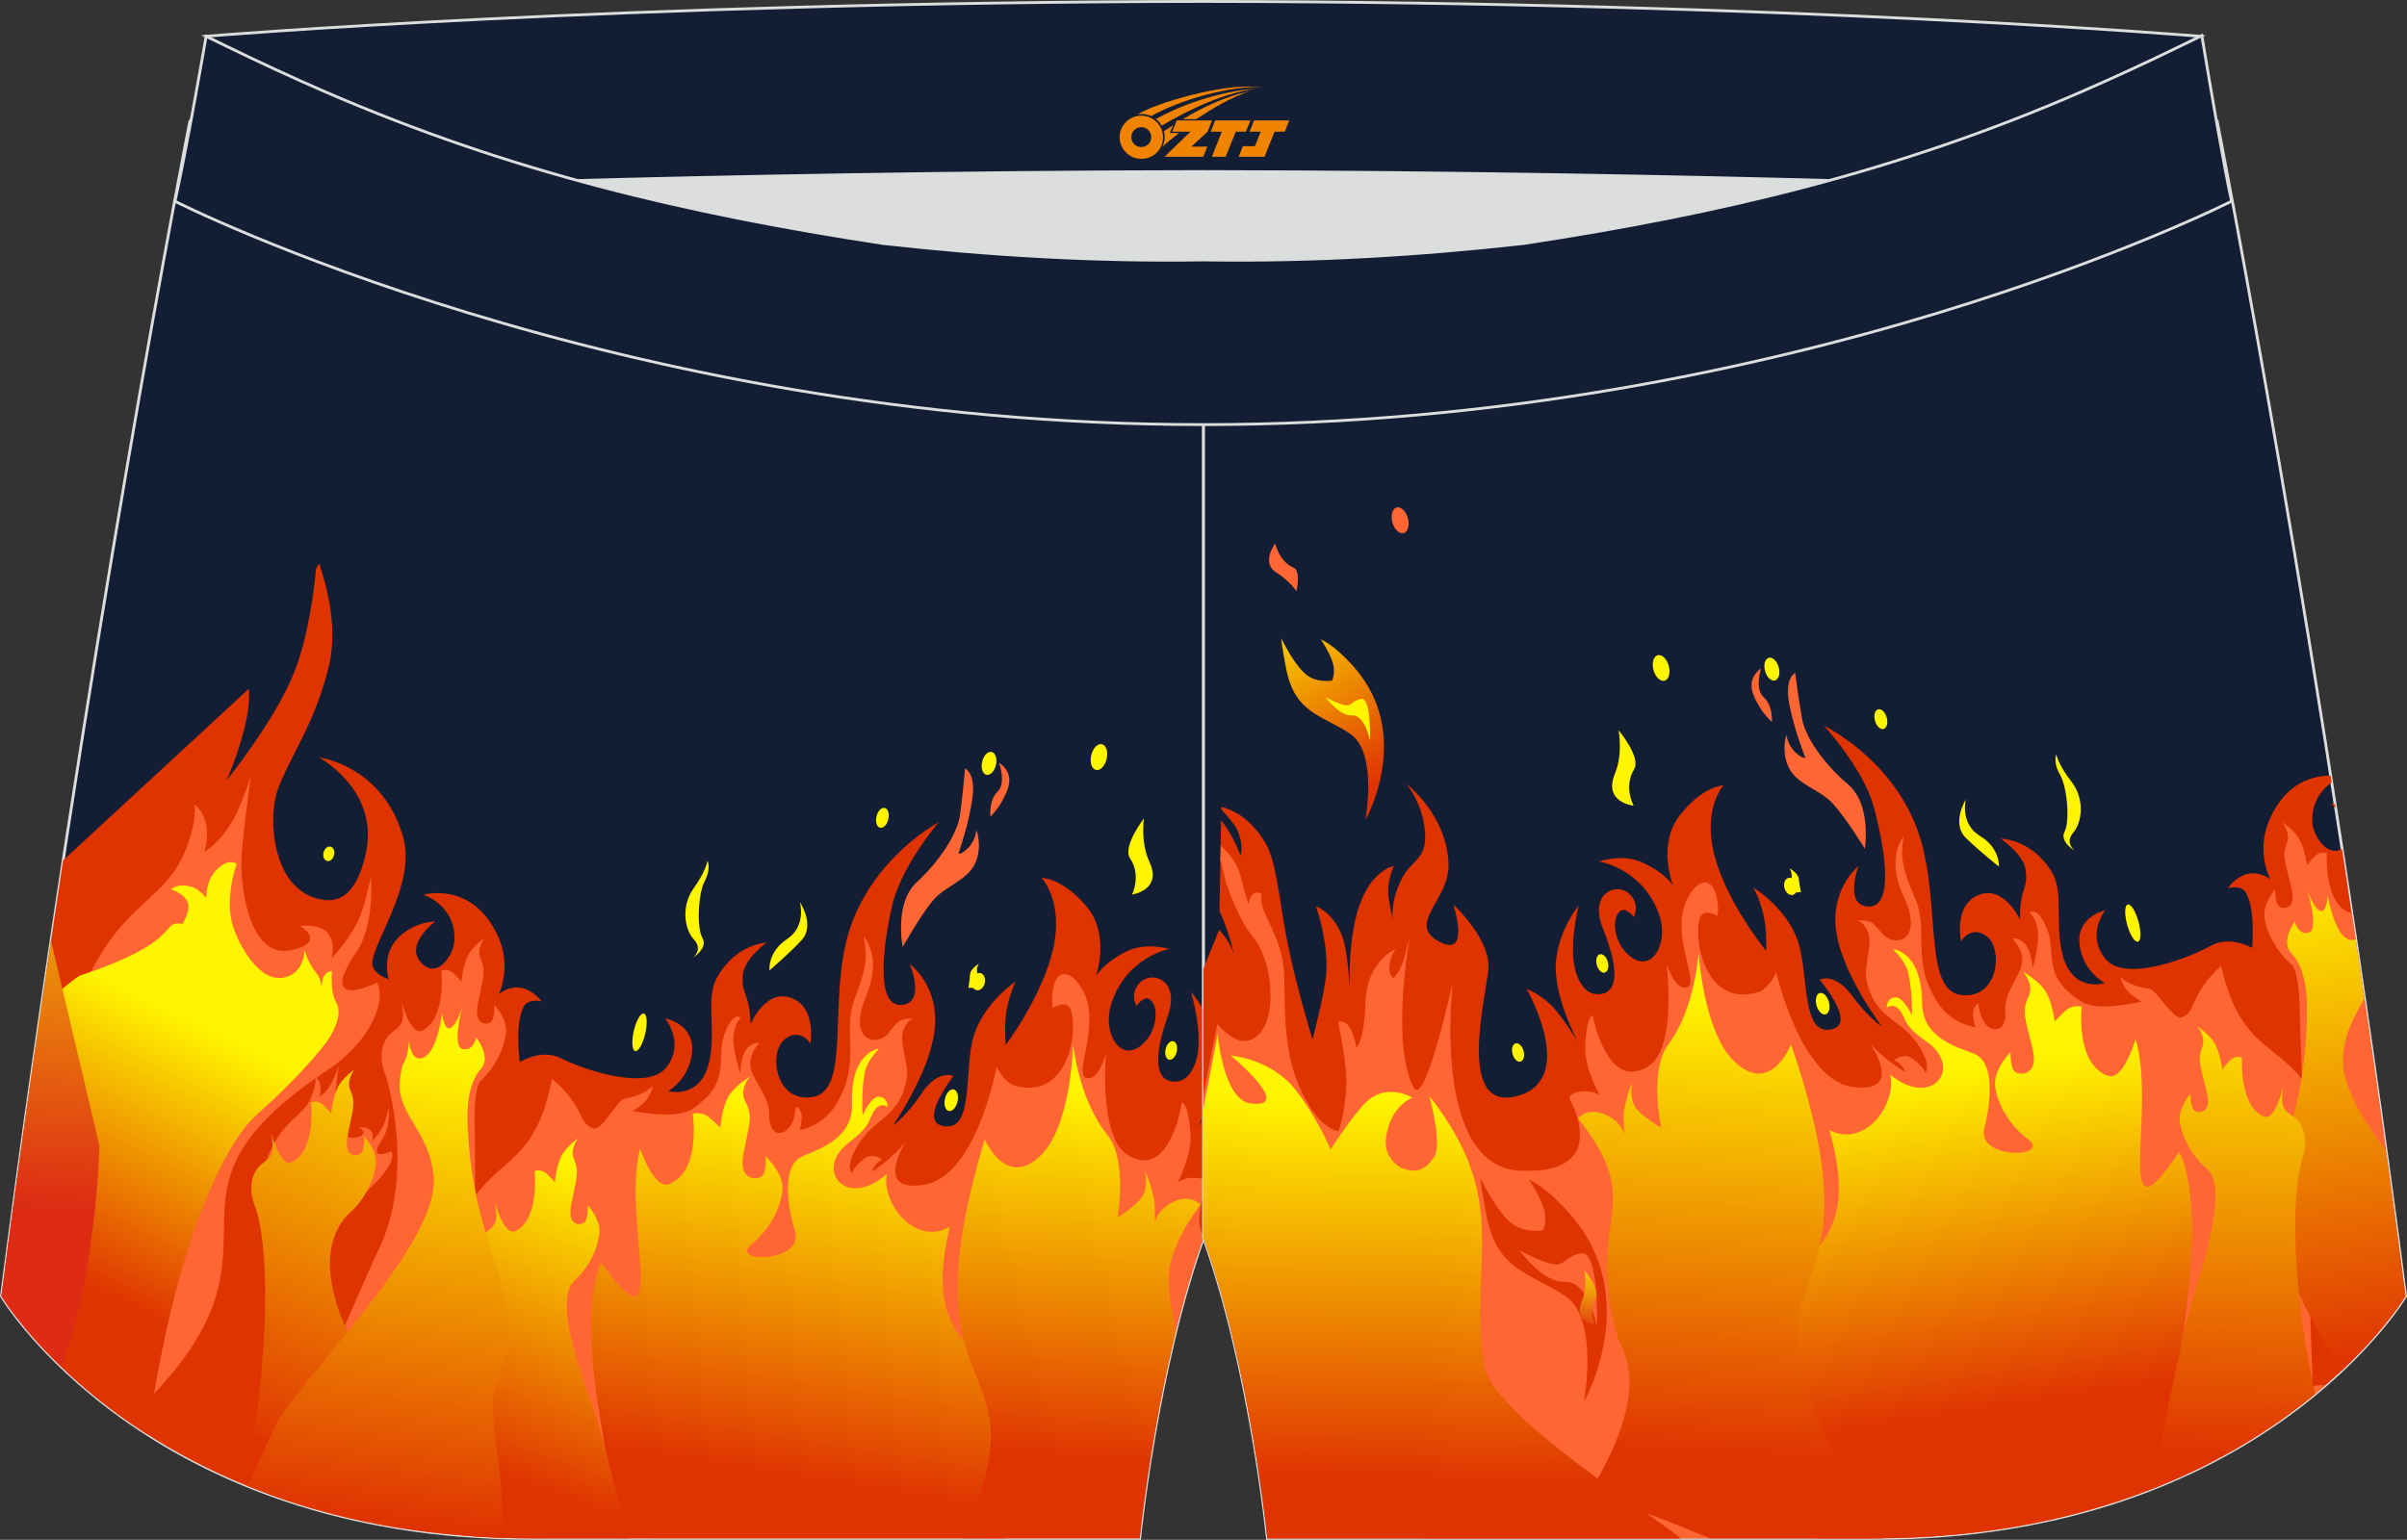
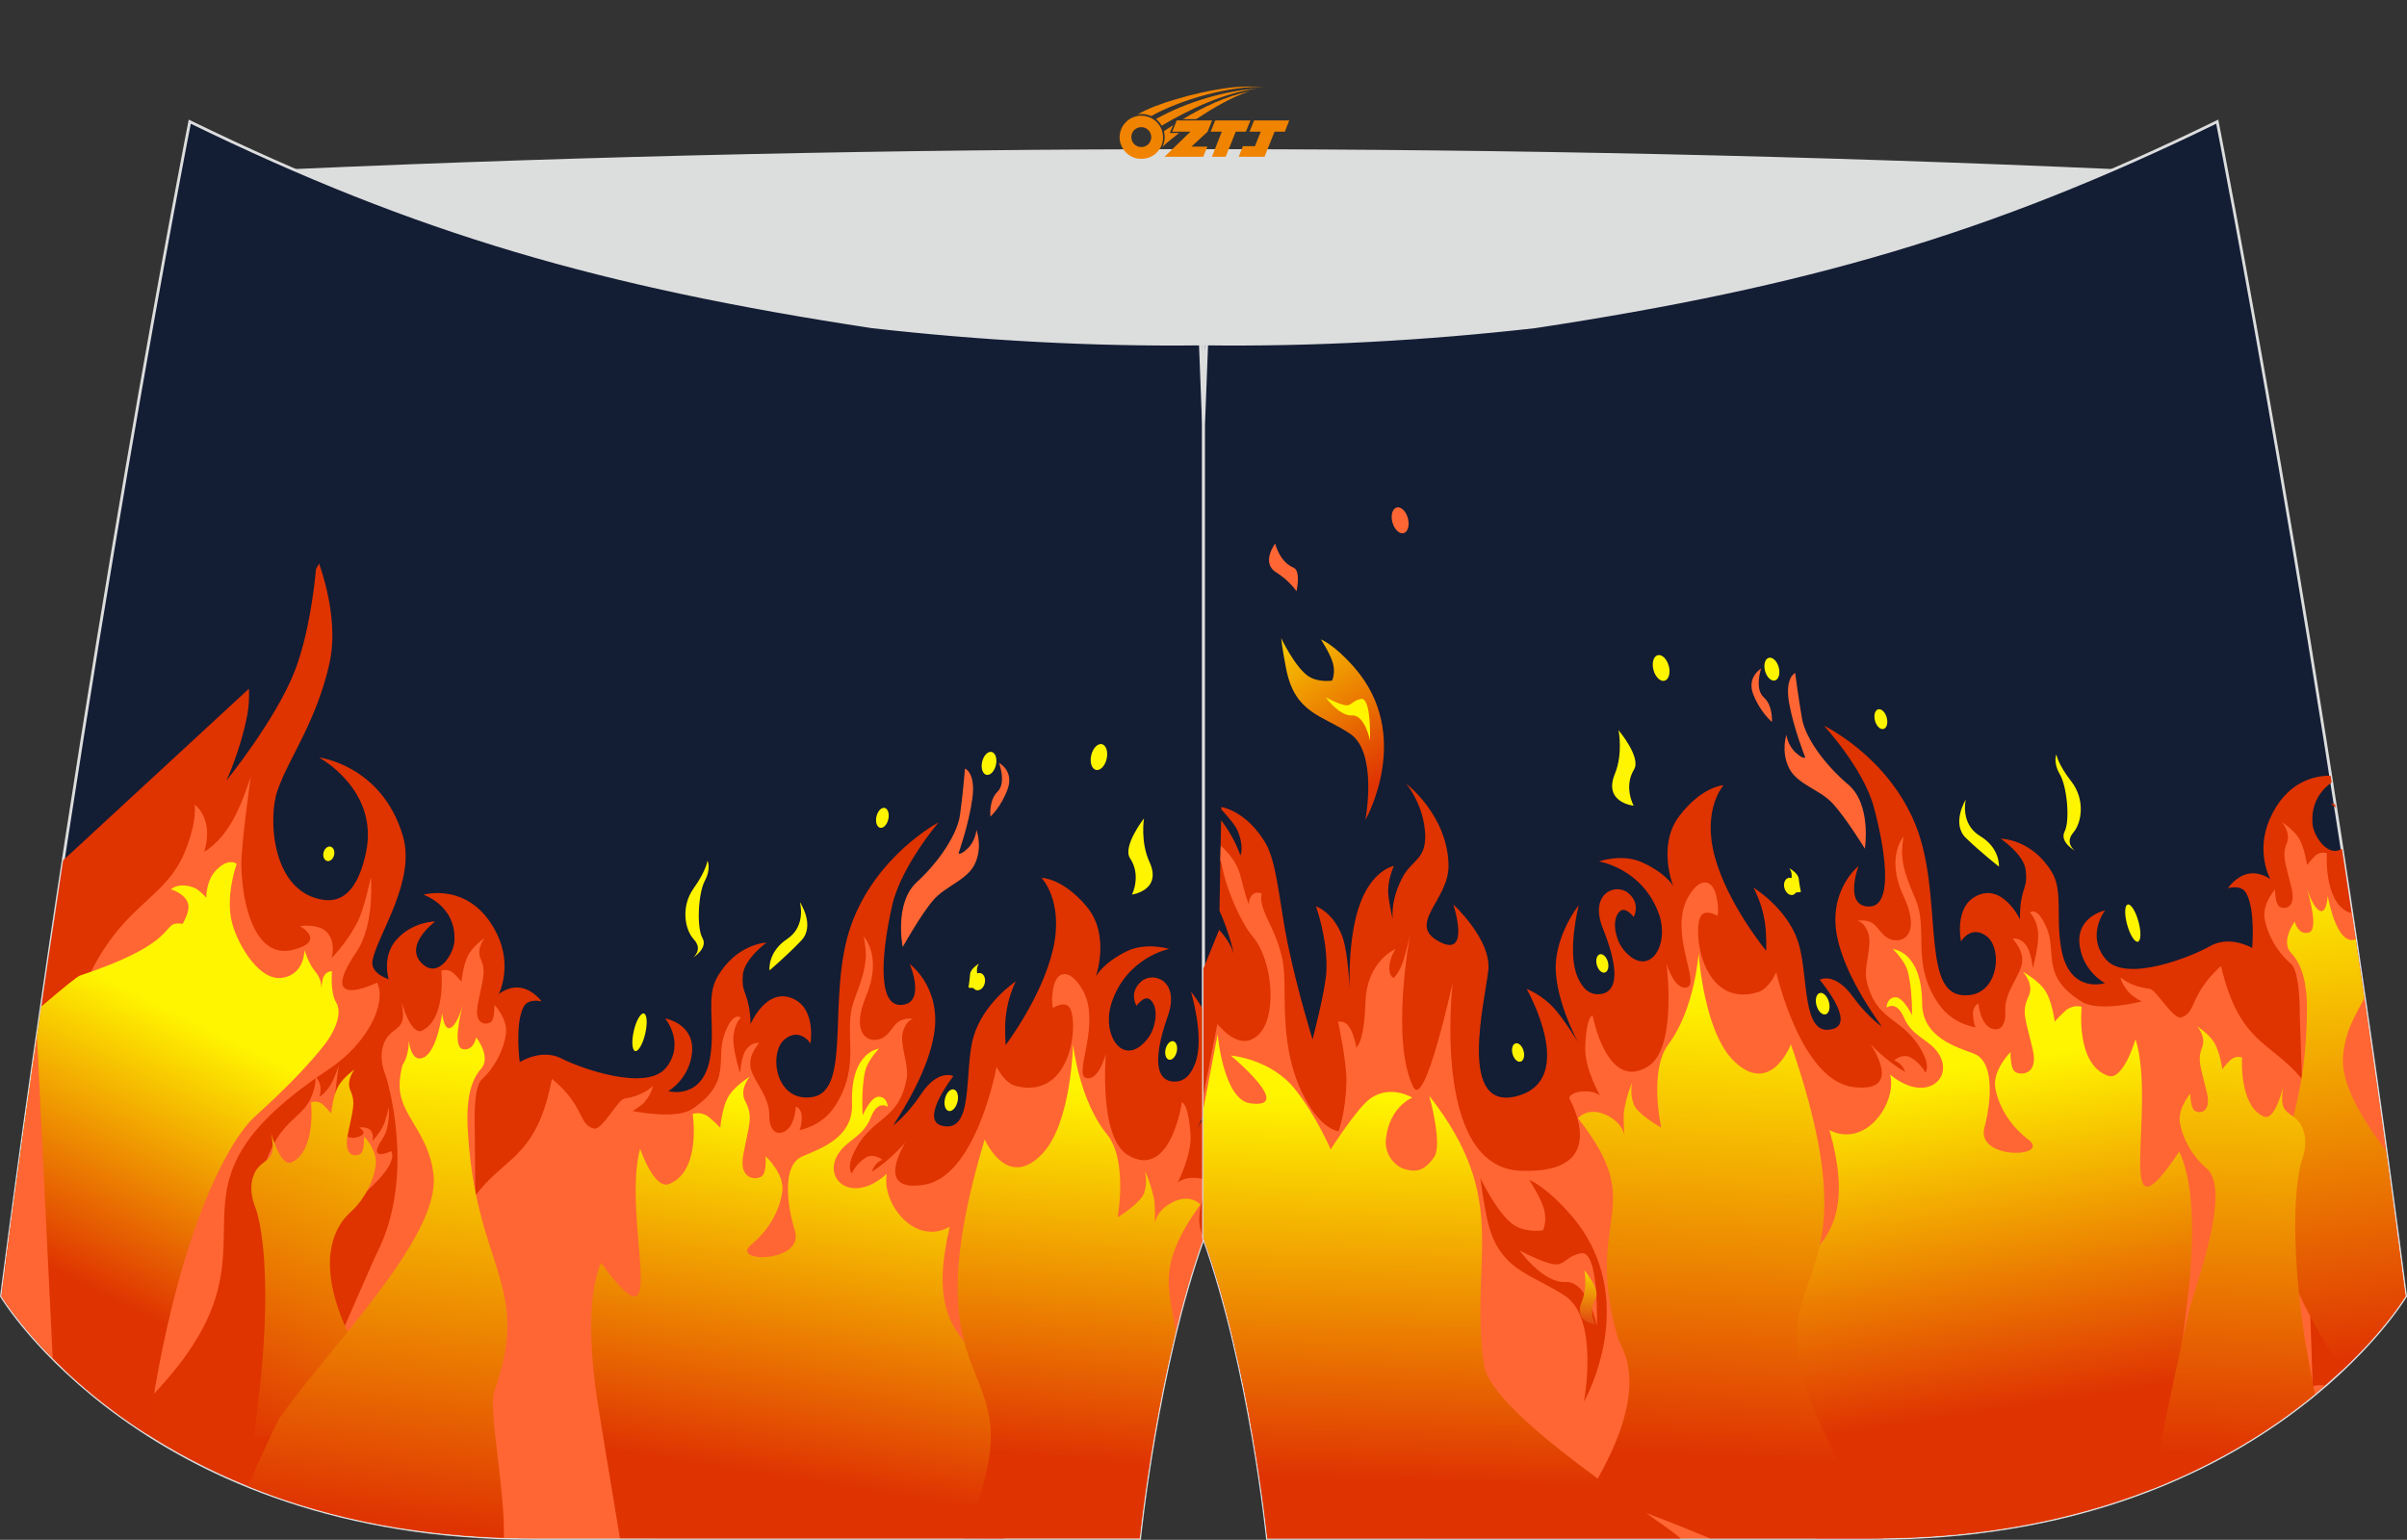
<svg xmlns="http://www.w3.org/2000/svg" version="1.1" id="图层_1" x="0px" y="0px" width="340.58px" height="217.94px" viewBox="0 0 340.58 217.94" enable-background="new 0 0 340.58 217.94" xml:space="preserve">
  <rect x="0" y="0" width="340.58" height="217.94" fill="#333333" stroke="none" />
  <g>
    <path fill="#131D34" stroke="#DCDDDD" stroke-width="0.4" stroke-miterlimit="22.926" d="M123.39,46.25   C85.2,40.44,59.14,32.98,26.85,17.22c0,0-14.83,75.21-26.64,166.24c0,0,20.45,34.28,75.19,34.28s85.85,0,85.85,0   s2.44-24.27,9.04-42.56V60.11l-0.44-11.42l0.44,11.42V48.68C154.54,48.88,138.91,48,123.39,46.25z" />
    <path fill="#DF3300" d="M8.87,193.65c-3.02-4.63-5.75-9.32-8.19-13.88c2.68-20.4,5.49-39.96,8.25-58l26.29-24.29   c0.06,1.1,0.02,2.35-0.23,3.72c-0.9,4.83-2.94,9.27-2.94,9.27s7-8.66,9.64-15.46c1.96-5.07,2.75-11.51,3.02-14.47l0.44-0.78   c0.79,2.24,2.74,8.62,1.45,14.23c-1.93,8.4-5.75,13.27-7.37,17.99c-1.3,3.79-0.84,14.43,6.66,15.4c3.12,0.4,4.96-2.32,5.89-6.69   c1.9-8.91-6.65-13.48-6.65-13.48s8.88,1.05,11.87,11.09c1.9,6.4-3.58,13.99-4.28,17.6c-0.25,1.27,0.73,2.13,2.27,2.7   c-0.22-0.83-0.75-3.56,1.17-5.67c2.28-2.51,5.43-2.51,5.43-2.51s-4.78,3.54-1.67,6.14c2.22,1.85,4.29-1.63,4.38-3.37   c0.26-5.07-4.4-6.55-4.4-6.55s6.77-2,10.45,5.61c2.2,4.56,0.23,8.45,0.23,8.45s1.39-1.2,3.15-0.88c1.76,0.32,2.9,1.92,2.9,1.92   s-1.87-0.5-2.54,0.76c-1.28,2.44-0.55,7.83-0.55,7.83s3.07-1.97,5.89-0.52c2.82,1.45,12.16,4.75,14.86,1.26   c2.7-3.49-0.18-6.92-0.18-6.92s4.23,0.7,3.8,4.89c-0.39,3.7-3.34,5.4-3.34,5.4s5.08,1.42,5.97-5.15c0.61-4.51-0.63-8.14,0.89-10.88   c2.68-4.84,7.02-5,7.02-5s-3.16,2.35-3.34,4.55c-0.18,2.2,0.36,2.27,0.8,4.25c0.32,1.48,0.29,2.74,0.29,2.74s2.32-5.54,6.27-3.47   c2.99,1.56,2.21,6.22,2.21,6.22s-1.44-2.3-3.59-0.65c-2.43,1.87-1.4,9.1,3.89,8.22c5.66-0.95,1.92-14.39,5.44-24.3   c3.52-9.91,12.39-14.58,12.39-14.58s-5.29,6.2-6.56,11.72c-1.27,5.52-2.42,14.27,1.22,14.13c3.64-0.15,1.26-5.79,1.26-5.79   s4.5,3.27,3.44,9.9c-0.79,4.92-4.12,10.43-5.8,12.95c1.71-1.33,3.22-3.32,3.93-4.4c2.43-3.69,4.6-2.59,4.6-2.59   s-4.88,6.23-1.61,7.03c4.63,1.15,3.06-7.84,4.45-12.59c1.41-4.82,5.99-7.85,5.99-7.85s-1.12,2.16-1.42,4.97   c-0.2,1.92-0.01,4.04-0.01,4.04s5.21-6.89,6.72-13.66c1.51-6.77-1.66-10-1.66-10s2.99-0.02,6.42,4.09   c3.36,4.04,1.28,9.86,1.28,9.86s0.9-1.81,4.28-3.52c2.76-1.39,6.09-0.37,6.09-0.37s-6.01,1.16-8.15,7.64   c-1.52,4.63,1.77,9.4,5.15,5c1.12-1.46,1.61-4.42,0.29-5.48c-0.82-0.67-1.91,0.9-1.91,0.9s-1.15-1.84,0.65-3.44   c1.71-1.52,5.55-0.15,3.78,4.88c-2.27,6.44-1.48,9.05,0.64,9.26c1.81,0.19,2.69-1.17,3.21-2.51c1.43-3.6-0.58-10.19-0.58-10.19   s0.88,1,1.77,2.61v14.78c-0.47,1.19-0.85,1.95-0.85,1.95s0.34-0.62,0.85-1.47v16.92c-6.6,18.29-9.04,42.56-9.04,42.56   s-31.11,0-85.85,0C40.44,217.74,19.47,203.76,8.87,193.65z" />
    <path fill="#FF6633" d="M170.29,175.08c-1.03-1.82-0.54-4.21,0-5.79v-2.37c-0.36-0.15-0.9-0.24-1.71-0.21   c-1.29,0.05-1.95,0.69-1.95,0.69s2.05-3.91,1.82-6.93c-0.34-4.52-1.23-4.44-1.23-4.44s-1.56,11.03-7.6,7.48   c-4.2-2.47-3.14-14.39-3.14-14.39s-1.01,3.98-2.82,3.45c-1.81-0.53,2.32-7.9-0.59-12.66c-1.79-2.93-3.57-2.47-4.02-0.13   c-0.37,1.93-0.06,2.89-0.06,2.89s1.44-0.96,2.21-0.23c1.51,1.43,0.8,13.34-7.46,11.27c-1.66-0.42-2.73-2.73-2.73-2.73   s-2.8,15.42-10.17,16.69c-7.37,1.27-2.72-5.98-2.72-5.98s-2.11,2.5-4.77,4.16c0.5-1.41,1.51-1.69,1.51-1.69s-1.22-1.01-2.35-0.32   c-1.39,0.85-1.99,2.23-1.99,2.23s-0.9-0.79,0.62-3.57c2.48-4.52,6.15-3.95,7.17-9.97c0.31-1.82-1.07-4.76-0.54-6.51   c0.53-1.75,1.47-1.81,1.47-1.81s-1.46-0.26-2.37,0.62c-0.74,0.7-1.23,1.95-2.52,2.28c-1.9,0.49-3.86-1.21-1.8-6.12   c2.37-5.62-0.34-8.44-0.34-8.44s0.35,1.82,0.3,2.84c-0.09,1.79-0.61,3.41-1.64,6.15c-1.71,4.54,1.15,8.98-2.72,15.01   c-1.87,2.92-5.04,3.4-5.04,3.4s0.25-0.29,0.33-1.58c0.09-1.49-0.83-1.77-0.83-1.77s-0.11,3.06-1.83,3.65   c-1.53,0.54-1.94-1.27-1.92-2.23c0.06-2.74-1.9-4.54-2.56-6.53c-0.66-1.98,1.11-3.85,1.11-3.85s-0.88-0.25-1.76,0.82   c-0.8,0.97-0.92,3.43-0.92,3.43s-1.16-3.53-0.94-5.35c0.22-1.82,1.03-2.49,1.03-2.49s-1.07-1.05-2.3,2.28   c-1.32,3.58,1.15,6.77-4.55,10.62c-2.35,1.59-8.44,0.3-8.44,0.3s1.24-0.74,1.68-1.28c1.19-1.45,1.14-2.27,1.14-2.27   s-1.08,1.33-4.03,1.81c-0.9,0.15-3.15,4.51-4.27,4.23c-2.24-0.55-1.26-3.16-5.96-7.05c-4.01,21.2-16.8,1.55-18.59,56.91l0.96,7.23   c4.68,0.58,9.66,0.91,14.96,0.91c54.73,0,85.85,0,85.85,0s2.44-24.27,9.04-42.56L170.29,175.08L170.29,175.08z M3.56,187.99   c2.82,3.39,7.51,8.25,14.37,13.07c27.41-25.18-0.24-30.58,28.53-49.67c5.54-3.67,8.29-9.35,6.91-12.31c0,0-8.78,4.28-2.93-4.35   c2.65-3.92,2.03-10.59,2.03-10.59s-0.88,4.44-1.94,6.48c-1.6,3.04-3.63,4.98-3.63,4.98s0.66-1.86-0.43-3.41   c-1.1-1.56-4.04-1.12-4.04-1.12s3.89,2.16-1,3.37c-5.41,1.33-7.15-6.48-7.28-11.87c-0.06-2.81,1.34-12.69,1.34-12.69   s-1.14,3.71-2.51,6.15c-1.96,3.49-4.09,4.52-4.09,4.52s0.79-2.14,0.19-4.25c-0.5-1.77-1.55-2.4-1.55-2.4s0.44,2.07-1.26,6.4   c-3.86,9.85-13.82,6.54-19.1,36.29C9.62,158.76,4.81,174.19,3.56,187.99L3.56,187.99z M38.28,211.59   c6.25-14.1,14.48-33.11,14.98-34.08c5.77-11.18,1.39-25.08,1.32-25.24c-0.46-1.12-0.9-2.84-0.29-4.5c0.78-2.13,2.42-1.86,2.7-3.6   c0.14-0.88-0.2-2.44-0.2-2.44s1.33,4.9,2.93,4.14c3.47-1.67,2.72-8.47,2.72-8.47s0.86-0.4,1.66,0.29c0.53,0.45,1.19,1.26,1.19,1.26   s0.24-2.59,1.07-3.95c0.75-1.23,2.22-2.26,2.22-2.26s-1.21,1.53-0.58,2.94c0.83,1.87,0.33,2.73-0.39,6.45   c-0.6,3.11,1.35,2.98,1.89,2.48s0.45-2.4,0.45-2.4s1.93,2.01,1.64,4.13c-0.29,2.12-1.47,4.63-3.41,6.45   c-0.92,0.8-1.13,3.91-0.99,7.7c0.02,0.63,0.3,51.63,0.34,52.28c-1.34-0.75-5.76,1.01-11.08,3.51   C49.73,215.18,43.69,213.55,38.28,211.59z" />
    <path fill="#FFF500" d="M65.48,142.26c0.06-0.2,0.09-0.32,0.09-0.32C65.56,141.94,65.53,142.06,65.48,142.26z" />
    <linearGradient id="SVGID_1_" gradientUnits="userSpaceOnUse" x1="-2962.132" y1="25.765" x2="-2980.069" y2="62.123" gradientTransform="matrix(1 0 0 1 2989.456 118.713)">
      <stop offset="0" style="stop-color:#FFF500" />
      <stop offset="1" style="stop-color:#DF3302" />
    </linearGradient>
    <path fill="url(#SVGID_1_)" d="M20.89,203.05c4.43-30.98,12.47-42.59,15.08-44.93c7.97-7.17,10.47-10.98,10.47-10.98   s2.33-3.27,1.11-5.28c-0.84-1.38-0.58-4.39-0.58-4.39s-0.81-0.06-1.2,0.81c-0.15,0.33-0.27,1.23-0.32,1.59   c0.03-0.37,0.01-1.33-0.82-2.33c-1.05-1.26-1.55-3.09-1.55-3.09s0.07,3.45-3.13,3.95s-6.19-4.45-7.09-7.69   c-1.05-3.81,0.63-8.44,0.63-8.44s-0.16-0.14-0.46-0.21c-0.47-0.11-1.29-0.04-2.36,1.01c-1.56,1.52-1.48,3.99-1.48,3.99   s-1-1.11-1.63-1.37c-2.26-0.92-3.38,0.18-3.38,0.18s2.4,0.71,2.49,2.4c0.05,1.02-0.82,2.48-0.82,2.48   c-3.45-0.45,0.52,2.31-14.5,7.32c-0.43,0.14-2.46,1.79-5.51,4.4c-1.91,13.14-3.82,26.87-5.65,40.99   C0.21,183.46,6.35,193.74,20.89,203.05z" />
    <linearGradient id="SVGID_2_" gradientUnits="userSpaceOnUse" x1="-2868.317" y1="39.126" x2="-2876.518" y2="90.907" gradientTransform="matrix(1 0 0 1 2989.456 118.713)">
      <stop offset="0" style="stop-color:#FFF500" />
      <stop offset="1" style="stop-color:#DF3302" />
    </linearGradient>
    <path fill="url(#SVGID_2_)" d="M142.12,217.74c1.92-7.69,3.75-14.35,5-14.25c-3.8-13.74-17.52-9.59-12.74-29.85   c-5.04,2.83-9.72-3.49-8.89-7.5c-5.19,4.68-9.65,0.36-6.43-3.43c1.23-1.45,3.21-2.1,4.15-4.54c1-2.59,2.41-1.51,2.41-1.51   s-0.07-1.46-1.33-1.43c-1.11,0.02-2.23,2.64-2.23,2.64s-0.24-3.69,0.36-6.28c0.35-1.53,1.96-3.17,1.96-3.17s-4.08,0.41-3.82,7.81   c0.17,4.9-4.65,6.39-7.05,7.45c-2.26,0.99-2.15,4.54-1.88,6.7c0.15,1.24,0.45,2.52,0.85,3.83c1.4,4.58-9.43,4.61-6.12,1.9   c2.54-2.08,4.03-5.01,4.34-7.51c0.31-2.5-2.38-4.95-2.38-4.95s0.2,2.25-0.51,2.82c-0.71,0.57-3.32,0.64-2.64-3.02   c0.82-4.38,1.45-5.38,0.27-7.61c-0.89-1.69,0.67-3.45,0.67-3.45s-1.94,1.15-2.9,2.59c-1.07,1.59-1.29,4.64-1.29,4.64   s-0.93-0.98-1.66-1.54c-1.11-0.84-2.25-0.41-2.25-0.41s1.27,8.08-3.33,9.92c-2.13,0.85-4.11-5.01-4.11-5.01   c-2.65,10.04,4.64,30.08-5.52,16.16c-2.22,5.17-1.32,14.2-0.51,19.67c0.19,1.28,1.76,10.77,3.18,19.32L142.12,217.74L142.12,217.74   z" />
    <linearGradient id="SVGID_3_" gradientUnits="userSpaceOnUse" x1="-2834.978" y1="35.471" x2="-2839.391" y2="87.839" gradientTransform="matrix(1 0 0 1 2989.456 118.713)">
      <stop offset="0" style="stop-color:#FFF500" />
      <stop offset="1" style="stop-color:#DF3302" />
    </linearGradient>
    <path fill="url(#SVGID_3_)" d="M169.85,170.49c0,0-1.43-1.67-4.06-0.26c-2.22,1.19-2.4,2.9-2.4,2.9s0.11-2.45-0.11-3.48   c-0.52-2.42-1.29-3.89-1.29-3.89s0.43,1.54-0.08,3.05c-0.51,1.51-3.77,3.49-3.77,3.49s1.48-8.09-1.51-11.75   c-3.96-4.86-4.8-12.76-4.8-12.76s-0.21,11.08-4.3,15.46c-5.04,5.39-8.2-1.98-8.2-1.98c-11.95,39.91,9.05,28.87-3.02,56.46h24.94   c0,0,1.44-14.32,5.1-29.25C165.47,182.37,163.52,179.28,169.85,170.49z" />
    <path fill="#FFF500" d="M47.31,120.77c-0.03,0.57-0.4,1.06-0.83,1.11c-0.43,0.04-0.76-0.38-0.74-0.95c0.03-0.57,0.4-1.06,0.83-1.11   c0.06-0.01,0.13,0,0.19,0.01C47.1,119.91,47.33,120.29,47.31,120.77z" />
    <ellipse transform="matrix(0.224 -0.975 0.975 0.224 -72.273 201.537)" fill="#FFF500" cx="90.43" cy="146.16" rx="2.73" ry="0.83" />
    <ellipse transform="matrix(0.224 -0.975 0.975 0.224 -16.027 211.503)" fill="#FFF500" cx="124.81" cy="115.82" rx="1.44" ry="0.86" />
    <path fill="#FFF500" d="M138.17,140.15l-0.01,0c-0.49-0.12-0.76-0.75-0.6-1.41c0.15-0.67,0.68-1.12,1.17-1.01   c0.49,0.11,0.76,0.74,0.61,1.41l0,0.02C139.18,139.82,138.66,140.26,138.17,140.15z" />
    <path fill="#FFF500" d="M134.25,157.25L134.25,157.25c-0.5-0.12-0.74-0.89-0.54-1.73c0.19-0.85,0.75-1.44,1.24-1.32   c0.49,0.11,0.73,0.88,0.54,1.72l-0.01,0.02C135.29,156.77,134.74,157.35,134.25,157.25z" />
    <path fill="#FFF500" d="M99.72,124.69c-0.94,1.77-1.16,6.63-0.33,8.07c0.83,1.44-1.31,2.77-1.32,2.78c0,0,1.45-1.13,0.11-2.57   c-1.34-1.44-1.83-4.72-0.04-7.23s1.97-3.93,1.97-3.93S100.66,122.92,99.72,124.69z" />
    <path fill="#FFF500" d="M113.39,133.11c-2.01,2.12-4.51,4.24-4.51,4.24s-0.31-2.58,2.49-4.44c2.8-1.86,1.8-5.25,1.8-5.25   S115.4,130.99,113.39,133.11z" />
    <path fill="#FF6633" d="M137.59,112.99c-0.49,3.62-1.96,7.79-1.96,7.79s0.2,0.35,1.31-0.71c1.1-1.07,1.22-2.6,1.22-2.6   s0.9,2.31-0.17,4.7c-1.06,2.4-4.15,3.17-5.94,5.24c-1.79,2.08-4.32,6.63-4.32,6.63s-1.26-6.19,1.99-9.18   c3.25-2.98,5.74-6.85,6.11-9.48c0.38-2.63,0.71-6.6,0.71-6.6C136.56,108.78,138.08,109.37,137.59,112.99z" />
    <path fill="#FF6633" d="M142.58,111.68c-0.94,2.58-2.44,3.9-2.44,3.9s-0.27-2.27,1.01-3.53c1.28-1.25,0.2-4.08,0.2-4.08   S143.51,109.1,142.58,111.68z" />
    <path fill="#FFF500" d="M162.64,121.99c1.86,4.03-2.47,4.63-2.47,4.63s1.36-2.7-0.27-5.13c-1.12-1.68,1.97-5.66,1.97-5.66   S161.33,119.16,162.64,121.99z" />
    <path fill="#FFF500" d="M137.03,139.79c0,0,2.12,0.41,1.48-1.18c-0.65-1.59,0.04-2.23,0.04-2.23s-1.24,0.7-1.29,1.52   C137.21,138.73,137.03,139.79,137.03,139.79z" />
    <ellipse transform="matrix(0.223 -0.975 0.975 0.223 16.278 234.864)" fill="#FFF500" cx="155.51" cy="107.22" rx="1.87" ry="1.12" />
    <ellipse transform="matrix(0.223 -0.975 0.975 0.223 3.294 220.405)" fill="#FFF500" cx="139.97" cy="108.14" rx="1.66" ry="1" />
    <ellipse transform="matrix(0.224 -0.975 0.975 0.224 -16.389 276.858)" fill="#FFF500" cx="165.63" cy="148.72" rx="1.34" ry="0.81" />
    <path fill="#FF6633" d="M55.38,162.92c0,0-3.65,1.78-1.22-1.8c1.1-1.63,0.84-4.4,0.84-4.4s-0.37,1.85-0.81,2.69   c-0.66,1.27-1.51,2.07-1.51,2.07s0.28-0.77-0.18-1.42c-0.46-0.65-1.68-0.47-1.68-0.47s1.62,0.9-0.42,1.4   c-2.25,0.55-2.97-2.69-3.03-4.94c-0.03-1.17,0.56-5.27,0.56-5.27s-0.47,1.54-1.04,2.56c-0.81,1.45-1.7,1.88-1.7,1.88   s0.33-0.89,0.08-1.76c-0.21-0.74-0.64-1-0.64-1s0.18,0.86-0.52,2.66c-1.6,4.1-5.74,2.72-7.94,15.09c1.69,1.49,2.04,0.9,7.49,4.61   C45.41,173.73,56.85,166.06,55.38,162.92z" />
    <linearGradient id="SVGID_4_" gradientUnits="userSpaceOnUse" x1="-2927.977" y1="22.692" x2="-2953.551" y2="85.991" gradientTransform="matrix(1 0 0 1 2989.456 118.713)">
      <stop offset="0" style="stop-color:#FFF500" />
      <stop offset="1" style="stop-color:#DF3302" />
    </linearGradient>
    <path fill="url(#SVGID_4_)" d="M54.41,197.39c-12.41-17.73-6.62-24.26-4.67-25.96c1.94-1.82,3.13-4.33,3.42-6.45   c0.29-2.12-1.64-4.13-1.64-4.13s0.09,1.9-0.45,2.4c-0.54,0.5-2.49,0.63-1.89-2.49c0.72-3.72,1.21-4.58,0.39-6.44   c-0.62-1.4,0.58-2.94,0.58-2.94s-1.47,1.02-2.22,2.26c-0.83,1.37-1.07,3.95-1.07,3.95s-0.67-0.8-1.19-1.26   c-0.8-0.69-1.66-0.29-1.66-0.29s0.75,6.8-2.72,8.47c-1.6,0.77-2.93-4.13-2.93-4.13s0.33,1.55,0.2,2.44   c-0.28,1.74-1.91,1.47-2.7,3.6c-0.61,1.66-0.17,3.38,0.28,4.5c0.08,0.19,3.23,8.18-0.21,32.11   C39.41,205.22,50.58,195.25,54.41,197.39z" />
    <linearGradient id="SVGID_5_" gradientUnits="userSpaceOnUse" x1="-2900.55" y1="48.751" x2="-2916.058" y2="91.357" gradientTransform="matrix(1 0 0 1 2989.456 118.713)">
      <stop offset="0" style="stop-color:#FFF500" />
      <stop offset="1" style="stop-color:#DF3302" />
    </linearGradient>
-     <path fill="url(#SVGID_5_)" d="M88.88,217.74c-2.06-8.15-4.14-16.21-4.57-17.4c-2.35-6.52-6.05-16.45-2.93-19.16   c1.94-1.82,3.13-4.33,3.42-6.46c0.29-2.12-1.64-4.13-1.64-4.13s0.09,1.9-0.45,2.4c-0.54,0.5-2.49,0.63-1.89-2.49   c0.72-3.72,1.21-4.58,0.39-6.44c-0.62-1.4,0.58-2.94,0.58-2.94s-1.47,1.02-2.22,2.26c-0.83,1.37-1.07,3.95-1.07,3.95   s-0.67-0.8-1.2-1.26c-0.8-0.69-1.66-0.29-1.66-0.29s0.75,6.8-2.72,8.47c-1.6,0.77-2.93-4.13-2.93-4.13s0.33,1.56,0.2,2.44   c-0.28,1.74-1.91,1.47-2.7,3.6c-0.61,1.66-0.17,3.38,0.29,4.51c0.07,0.16,2.6,6.58,0.67,25.04c-0.13,1.24-0.95,6.75-1.71,11.74   c2.79,0.19,5.68,0.3,8.67,0.3L88.88,217.74L88.88,217.74z" />
    <path fill="#FF6633" d="M7.46,192.26l-2.22-45.55c-1.7,11.84-3.4,24.14-5.03,36.74C0.21,183.46,2.46,187.23,7.46,192.26z" />
    <linearGradient id="SVGID_6_" gradientUnits="userSpaceOnUse" x1="-2977.24" y1="-17.909" x2="-2982.157" y2="52.397" gradientTransform="matrix(1 0 0 1 2989.456 118.713)">
      <stop offset="0" style="stop-color:#FAEE00" />
      <stop offset="1" style="stop-color:#DD2B14" />
    </linearGradient>
-     <path fill="url(#SVGID_6_)" d="M8.69,193.48c5.12-14.28,5.37-31.36,5.37-31.36l-6.84-28.96c-2.37,15.9-4.75,32.81-7.02,50.3   C0.21,183.46,2.83,187.84,8.69,193.48z" />
    <path fill="#131D34" stroke="#DCDDDD" stroke-width="0.4" stroke-miterlimit="22.926" d="M217.19,46.25   c38.19-5.81,64.25-13.27,96.54-29.03c0,0,14.83,75.21,26.65,166.24c0,0-20.45,34.28-75.19,34.28s-85.85,0-85.85,0   s-2.44-24.27-9.04-42.56V60.11l0.44-11.42l-0.44,11.42V48.68C186.03,48.88,201.66,48,217.19,46.25z" />
    <path fill="#DF3300" d="M172.82,114.22l-0.01,0.35c0.66,0.72,1.97,2.18,2.3,2.99c0.97,2.35,0.4,3.52,0.4,3.52s-0.79-2.5-2.73-4.99   l-0.23,12.81c1.49,3.37,2.04,6.13,2.04,6.13s-0.37-1.58-2.09-3.43l-2.22,5.49v38.09c6.6,18.28,9.04,42.56,9.04,42.56   s31.11,0,85.85,0s75.19-34.28,75.19-34.28c-2.9-22.36-5.98-43.76-8.98-63.33c-2.02,1.29-4.01-1.82-4.16-3.46   c-0.29-3.16,1.4-5,2.7-5.93l-0.15-0.95c-2.23-0.02-6.28,0.77-8.64,6.2c-2.01,4.65,0.12,8.45,0.12,8.45s-1.44-1.14-3.19-0.76   c-1.75,0.39-2.82,2.04-2.82,2.04s1.85-0.58,2.56,0.65c1.38,2.38,0.87,7.8,0.87,7.8s-3.15-1.85-5.91-0.28   c-2.75,1.56-11.95,5.25-14.8,1.88c-2.85-3.38-0.1-6.92-0.1-6.92s-4.2,0.88-3.59,5.04c0.54,3.69,3.56,5.26,3.56,5.26   s-5.02,1.63-6.18-4.9c-0.79-4.48,0.29-8.16-1.33-10.83c-2.87-4.72-7.22-4.71-7.22-4.71s3.26,2.22,3.52,4.41   c0.27,2.19-0.27,2.29-0.62,4.27c-0.26,1.49-0.17,2.76-0.17,2.76s-2.55-5.44-6.41-3.21c-2.92,1.68-1.95,6.31-1.95,6.31   s1.35-2.35,3.56-0.79c2.5,1.76,1.77,9.04-3.54,8.37c-5.69-0.71-2.52-14.3-6.44-24.06c-3.93-9.76-12.98-14.06-12.98-14.06   s5.54,5.98,7.04,11.44c1.49,5.46,3.01,14.16-0.64,14.16c-3.64,0-1.5-5.73-1.5-5.73s-4.36,3.45-3.02,10.03   c0.99,4.88,4.55,10.25,6.33,12.7c-1.76-1.26-3.35-3.19-4.11-4.24c-2.58-3.58-4.7-2.4-4.7-2.4s5.13,6.02,1.9,6.96   c-4.58,1.34-3.38-7.71-4.97-12.4c-1.6-4.76-6.3-7.6-6.3-7.6s1.21,2.11,1.62,4.9c0.28,1.91,0.18,4.04,0.18,4.04   s-5.49-6.67-7.28-13.37c-1.79-6.7,1.25-10.06,1.25-10.06s-2.99,0.1-6.25,4.35c-3.19,4.18-0.87,9.9-0.87,9.9s-0.97-1.78-4.42-3.34   c-2.82-1.28-6.1-0.12-6.1-0.12s6.06,0.91,8.45,7.3c1.71,4.56-1.39,9.47-4.94,5.21c-1.18-1.41-1.79-4.35-0.52-5.47   c0.8-0.7,1.94,0.82,1.94,0.82s1.07-1.88-0.79-3.41c-1.77-1.45-5.56,0.08-3.57,5.03c2.54,6.34,1.85,8.98-0.26,9.28   c-1.8,0.26-2.73-1.06-3.31-2.38c-1.57-3.54,0.16-10.2,0.16-10.2s-2.74,3.4-3.21,7.73c-0.54,5.02,3.09,11.64,3.09,11.64   s-1.86-3.07-3.34-4.73c-1.77-1.99-3.92-2.78-3.92-2.78s7.31,12.79-1.3,15.15c-8.6,2.35-4.57-13.48-4.12-17.81   c0.45-4.32-4.95-9.29-4.95-9.29s2.46,7.49-1.84,5.34c-4.98-2.49,1.24-5.92,1.16-10.88c-0.11-7.1-5.99-11.56-5.99-11.56   s2.29,2.68,2.65,6.64c0.37,4.07-1.76,4.02-3.13,6.55c-1.85,3.41-1.42,6.03-1.42,6.03s-0.5-2.14-0.63-3.51   c-0.19-1.99,0.79-4.07,0.79-4.07s-2.31,0.38-4.1,3.77c-2.13,4.03-2.24,10.59-2.17,13.51c-0.11-2.06-0.39-5.71-1.08-7.44   c-1.35-3.4-3.68-4.12-3.68-4.12s1.68,4.61,1.48,9.15c-0.12,2.71-1.96,9.68-1.96,9.68s-2.06-6.55-3.51-13.51   c-1.16-5.61-1.51-11.53-3.16-14.3C176.68,115.37,173.85,114.43,172.82,114.22L172.82,114.22z M330.4,113.81l0.08,0.5   c-0.39-0.33-0.67-0.52-0.67-0.52S330.04,113.78,330.4,113.81z" />
    <path fill="#FF6633" d="M172.72,119.67c1.19,1.1,2.35,2.54,2.77,4.19c0.94,3.77,1.23,4.15,1.23,4.15s-0.1-0.84,0.54-1.41   c0.56-0.5,1.27-0.12,1.27-0.12s-0.19,0.48,0.03,1.49c0.5,2.2,2.09,3.91,2.92,7.95s-0.94,12.67,3.6,20.31   c2.2,3.7,4.31,3.89,4.31,3.89s1.07-2.76,1.12-7.17c0.03-2.73-1.18-8.35-1.18-8.35s0.79-0.13,1.33,0.44   c0.92,0.97,1.25,3.23,1.25,3.23s1.12-0.65,1.3-6.46c0.18-5.8,4.27-7.5,4.27-7.5s-0.81,1.11-0.89,2.52   c-0.08,1.4,0.62,1.59,0.62,1.59s0.79-0.76,1.32-2.32c0.38-1.13,1-3.84,1-3.84s-2.84,15.1,0.47,21.62   c1.63,3.21,5.56-14.87,5.56-14.87s-3.11,26.1,9.52,26.69c13.32,0.61,6.96-10.24,6.96-10.24s0.05-0.99,2.38-1   c1.29,0,1.98,0.61,1.98,0.61s-2.21-3.82-2.1-6.85c0.16-4.53,1.05-4.49,1.05-4.49s2.02,10.96,7.91,7.16   c4.1-2.64,2.54-14.5,2.54-14.5s1.17,3.94,2.96,3.33c1.79-0.6-2.64-7.79,0.07-12.68c1.66-3,3.47-2.61,4.01-0.29   c0.45,1.92,0.18,2.88,0.18,2.88s-1.48-0.9-2.22-0.14c-1.45,1.49-0.25,13.36,7.92,10.95c1.64-0.48,2.61-2.85,2.61-2.85   s3.44,15.29,10.85,16.26c7.42,0.96,2.47-6.08,2.47-6.08s2.21,2.41,4.94,3.95c-0.55-1.38-1.58-1.63-1.58-1.63s1.18-1.06,2.34-0.41   c1.42,0.78,2.08,2.14,2.08,2.14s0.87-0.82-0.77-3.54c-2.67-4.42-6.31-3.69-7.58-9.66c-0.38-1.81,0.88-4.8,0.27-6.53   s-1.54-1.75-1.54-1.75s1.44-0.32,2.39,0.52c0.76,0.67,1.31,1.9,2.61,2.18c1.92,0.41,3.81-1.37,1.54-6.19   c-2.6-5.52-0.01-8.45-0.01-8.45s-0.28,1.84-0.18,2.85c0.16,1.78,0.75,3.38,1.89,6.07c1.89,4.47-0.77,9.02,3.34,14.89   c1.99,2.84,5.18,3.19,5.18,3.19s-0.27-0.27-0.39-1.56c-0.15-1.48,0.76-1.8,0.76-1.8s0.24,3.05,1.98,3.58   c1.55,0.47,1.89-1.35,1.82-2.3c-0.18-2.74,1.71-4.62,2.29-6.63c0.58-2.01-1.26-3.81-1.26-3.81s0.87-0.28,1.8,0.75   c0.84,0.94,1.06,3.39,1.06,3.39s1.01-3.57,0.71-5.39c-0.3-1.81-1.13-2.44-1.13-2.44s1.03-1.1,2.4,2.19   c1.47,3.52-0.88,6.81,4.98,10.42c2.41,1.49,8.44-0.05,8.44-0.05s-1.27-0.69-1.73-1.21c-1.26-1.4-1.23-2.23-1.23-2.23   s1.13,1.28,4.1,1.64c0.9,0.11,3.34,4.38,4.44,4.06c2.22-0.64,1.13-3.21,5.66-7.29c4.81,20.69,16.48,1.47,20.73,53.58   c3.69-4.02,5.37-6.83,5.37-6.83c-2.46-18.96-5.05-37.23-7.61-54.29c-0.15,0.02-0.3,0.01-0.45-0.06c-3.53-1.52-3.07-8.35-3.07-8.35   s-0.88-0.36-1.65,0.36c-0.51,0.48-1.15,1.31-1.15,1.31s-0.35-2.57-1.23-3.91c-0.8-1.2-2.32-2.16-2.32-2.16s1.27,1.48,0.7,2.91   c-0.75,1.9-0.22,2.73,0.65,6.42c0.73,3.08-1.22,3.04-1.78,2.56c-0.56-0.48-0.55-2.38-0.55-2.38s-1.85,2.09-1.47,4.19   c0.38,2.11,1.66,4.57,3.68,6.31c0.95,0.76,1.29,3.86,1.3,7.65c0,0.63,1.83,51.6,1.82,52.25c0.35-0.22,0.95-0.26,1.72-0.16   c-11.29,9.77-31.62,21.61-63.79,21.61h-63.56c-8.96-3.43-17.07-6.98-23.62-10.04c-1.35-8.74-3.8-21.69-7.71-32.52v-20.21   l1.97-10.02c1.97,2.27,3.98,3.23,5.79,1.55c2.7-2.52,2.14-10.54-0.86-14.03c-1.42-1.65-3.57-6.27-4.19-9.56   c-0.08-0.4-0.19-0.79-0.32-1.16L172.72,119.67z" />
    <linearGradient id="SVGID_7_" gradientUnits="userSpaceOnUse" x1="-2666.052" y1="3.27" x2="-2656.089" y2="74.164" gradientTransform="matrix(1 0 0 1 2989.456 118.713)">
      <stop offset="0" style="stop-color:#FFF500" />
      <stop offset="1" style="stop-color:#DF3302" />
    </linearGradient>
    <path fill="url(#SVGID_7_)" d="M333.31,132.91c-0.28,0.18-0.65,0.23-1.13,0c-1.93-0.89-2.82-6.13-2.82-6.13s-0.12,2.69-1.18,2.1   c-0.84-0.47-1.52-2.36-1.77-3.11c0.38,1.25,1.65,5.8,0.3,6.21c-1.55,0.47-2.02-1.55-2.02-1.55s-2.08,2.85-0.48,4.49   c1.63,1.67,2.24,4.63,2.22,7.95c-0.13,24.98-12.69,22.82,4.9,51.14c6.25-5.88,9.03-10.54,9.03-10.54   c-0.9-6.96-1.83-13.84-2.76-20.59c-3.68-4.9-6.3-9.54-6.08-13.17c0.23-3.76,1.84-6.14,3.02-8.41   C334.14,138.47,333.72,135.68,333.31,132.91z" />
    <path fill="#FFF500" d="M326.41,125.76c-0.06-0.2-0.1-0.32-0.1-0.32C326.31,125.45,326.35,125.56,326.41,125.76z" />
    <linearGradient id="SVGID_8_" gradientUnits="userSpaceOnUse" x1="-2715.087" y1="32.84" x2="-2707.744" y2="81.135" gradientTransform="matrix(1 0 0 1 2989.456 118.713)">
      <stop offset="0" style="stop-color:#FFF500" />
      <stop offset="1" style="stop-color:#DF3302" />
    </linearGradient>
    <path fill="url(#SVGID_8_)" d="M256.91,217.74c-3.4-10.87-7.56-27.67-9.54-27.43c3.23-13.88,17.11-10.3,11.5-30.35   c5.16,2.62,9.57-3.89,8.58-7.86c5.38,4.46,9.66-0.03,6.29-3.69c-1.29-1.4-3.3-1.97-4.33-4.37c-1.1-2.55-2.47-1.41-2.47-1.41   s0.01-1.46,1.27-1.48c1.11-0.02,2.33,2.54,2.33,2.54s0.08-3.69-0.62-6.26c-0.42-1.52-2.09-3.09-2.09-3.09s4.1,0.24,4.14,7.65   c0.03,4.91,4.91,6.2,7.35,7.15c2.3,0.9,2.33,4.44,2.15,6.62c-0.1,1.24-0.34,2.54-0.69,3.86c-1.21,4.64,9.61,4.22,6.19,1.65   c-2.63-1.98-4.24-4.84-4.65-7.32c-0.41-2.49,2.17-5.05,2.17-5.05s-0.1,2.26,0.63,2.8c0.73,0.54,3.35,0.5,2.51-3.12   c-1-4.34-1.67-5.31-0.58-7.6c0.82-1.72-0.81-3.42-0.81-3.42s1.99,1.07,3.01,2.46c1.13,1.54,1.48,4.58,1.48,4.58s0.89-1.02,1.59-1.6   c1.07-0.89,2.23-0.5,2.23-0.5s-0.94,8.12,3.73,9.77c2.16,0.76,3.89-5.18,3.89-5.18c3.07,9.92-3.39,30.24,6.18,15.92   c2.44,5.07,1.9,14.13,1.32,19.64c-0.18,1.71-2.21,18.08-3.36,27.35c-10.75,4.48-24.33,7.73-41.15,7.73L256.91,217.74L256.91,217.74   z" />
    <linearGradient id="SVGID_9_" gradientUnits="userSpaceOnUse" x1="-2742.136" y1="22.385" x2="-2745.559" y2="87.698" gradientTransform="matrix(1 0 0 1 2989.456 118.713)">
      <stop offset="0" style="stop-color:#FFF500" />
      <stop offset="1" style="stop-color:#DF3302" />
    </linearGradient>
    <path fill="url(#SVGID_9_)" d="M223.29,158.28c0,0,1.36-1.73,4.05-0.43c2.27,1.1,2.51,2.8,2.51,2.8s-0.21-2.45-0.04-3.48   c0.42-2.44,1.13-3.94,1.13-3.94s-0.37,1.55,0.21,3.04c0.57,1.49,3.91,3.34,3.91,3.34s-1.81-8.02,1.02-11.81   c3.76-5.02,4.27-12.94,4.27-12.94s0.67,11.06,4.94,15.27c5.26,5.18,8.12-2.31,8.12-2.31c15.47,44.84-14.47,25.45,13.02,69.91   c-0.42,0-0.83,0.01-1.25,0.01h-23.25c-7.36-3.07-13.97-5.65-17.47-5.77c9.86-15.63,4.89-21.1,4.45-22.65   C223.97,171.81,233.46,171.23,223.29,158.28z" />
    <linearGradient id="SVGID_10_" gradientUnits="userSpaceOnUse" x1="-2784.421" y1="37.086" x2="-2786.129" y2="91.087" gradientTransform="matrix(1 0 0 1 2989.456 118.713)">
      <stop offset="0" style="stop-color:#FFF500" />
      <stop offset="1" style="stop-color:#DF3302" />
    </linearGradient>
    <path fill="url(#SVGID_10_)" d="M172.23,146.71c0.04-0.21,0.06-0.35,0.06-0.35s0.79,9.31,4.63,9.81c6.41,0.84-2.78-6.77-2.78-6.77   s5.65,0.42,9.12,4.79c3.05,3.85,5.02,8.5,5.02,8.5s3.57-5.58,5.42-7.05c2.87-2.28,6.15-0.28,6.15-0.28s-3.21,1.19-3.75,5.84   c-0.25,2.21,1.31,3.85,2.55,4.24c1.4,0.44,2.79,0.54,4.28-1.68c1.22-1.82-0.7-8.67-0.7-8.67c11.67,14.94,5.62,22.89,7.73,38.04   c1,7.22,25.54,22.3,27.83,24.63h-58.46c0,0-2.44-24.27-9.04-42.56v-18.37L172.23,146.71z" />
    <ellipse transform="matrix(0.965 -0.264 0.264 0.965 -23.784 84.198)" fill="#FFF500" cx="301.63" cy="130.66" rx="0.83" ry="2.73" />
    <ellipse transform="matrix(0.965 -0.264 0.264 0.965 -17.432 73.775)" fill="#FFF500" cx="266" cy="101.8" rx="0.86" ry="1.44" />
-     <path fill="#FFF500" d="M253.69,126.66l0.01,0c0.48-0.14,0.73-0.78,0.55-1.44c-0.18-0.66-0.72-1.09-1.21-0.96   c-0.48,0.14-0.73,0.77-0.55,1.43l0,0.02C252.67,126.36,253.21,126.79,253.69,126.66z" />
+     <path fill="#FFF500" d="M253.69,126.66l0.01,0c0.48-0.14,0.73-0.78,0.55-1.44c-0.18-0.66-0.72-1.09-1.21-0.96   c-0.48,0.14-0.73,0.77-0.55,1.43C252.67,126.36,253.21,126.79,253.69,126.66z" />
    <path fill="#FFF500" d="M258.31,143.57l0.01,0c0.48-0.14,0.69-0.92,0.46-1.75c-0.23-0.84-0.81-1.4-1.29-1.27   c-0.48,0.13-0.69,0.91-0.47,1.74l0.01,0.02C257.26,143.14,257.83,143.7,258.31,143.57z" />
    <path fill="#FFF500" d="M291.47,109.62c1.02,1.73,1.44,6.57,0.67,8.06c-0.77,1.48,1.43,2.72,1.44,2.73   c-0.01-0.01-1.49-1.07-0.22-2.56c1.28-1.5,1.64-4.79-0.26-7.22c-1.9-2.43-2.13-3.84-2.13-3.84   C290.96,106.77,290.46,107.89,291.47,109.62z" />
    <path fill="#FFF500" d="M278.16,118.6c2.1,2.04,4.68,4.06,4.68,4.06s0.21-2.59-2.67-4.33c-2.88-1.74-2.02-5.17-2.02-5.17   S276.06,116.56,278.16,118.6z" />
    <path fill="#FF6633" d="M253.15,99.49c0.64,3.6,2.28,7.71,2.28,7.71s-0.19,0.36-1.33-0.66c-1.15-1.02-1.33-2.54-1.33-2.54   s-0.8,2.34,0.36,4.69c1.16,2.35,4.28,3,6.15,4.99c1.87,2.01,4.59,6.44,4.59,6.44s1-6.24-2.37-9.09c-3.37-2.85-6.01-6.6-6.5-9.22   c-0.48-2.61-0.99-6.56-0.99-6.56S252.51,95.89,253.15,99.49z" />
    <path fill="#FF6633" d="M248.12,98.39c1.04,2.54,2.6,3.79,2.6,3.79s0.18-2.29-1.16-3.49c-1.34-1.2-0.37-4.07-0.37-4.07   S247.07,95.85,248.12,98.39z" />
    <path fill="#FF6633" d="M180.43,76.93c0,0-2.05,2.73,0.14,4.08c1.84,1.14,2.88,2.67,2.88,2.67s0.66-2.89-0.43-3.34   C181.03,79.51,180.43,76.93,180.43,76.93z" />
    <path fill="#FFF500" d="M228.5,109.52c-1.69,4.1,2.66,4.52,2.66,4.52s-1.47-2.64,0.05-5.13c1.05-1.72-2.2-5.57-2.2-5.57   S229.69,106.64,228.5,109.52z" />
    <path fill="#FF6633" d="M197.02,73.93l0.01,0.03c0.28,0.99,0.98,1.66,1.58,1.5c0.6-0.16,0.87-1.11,0.6-2.11   c-0.27-1-0.98-1.68-1.59-1.52C197.02,72,196.75,72.93,197.02,73.93z" />
    <linearGradient id="SVGID_11_" gradientUnits="userSpaceOnUse" x1="-2811.232" y1="-34.624" x2="-2793.593" y2="-8.472" gradientTransform="matrix(1 0 0 1 2989.456 118.713)">
      <stop offset="0" style="stop-color:#FFF500" />
      <stop offset="1" style="stop-color:#DF3302" />
    </linearGradient>
    <path fill="url(#SVGID_11_)" d="M181.98,94.64c1.24,6.38,5.12,6.57,9.06,9.22c3.95,2.65,2.16,12.18,2.16,12.18   s6.88-11.98-1.62-21.63c-2.85-3.24-4.68-3.91-4.68-3.91s1.34,2.03,1.71,3.4c0.37,1.36-0.12,2.43-0.12,2.43s-1.87,0.31-3.28-0.57   c-1.92-1.2-3.93-5.44-3.93-5.44C181.28,90.31,181.41,91.74,181.98,94.64z" />
    <path fill="#FFF500" d="M254.82,126.24c0,0-2.1,0.5-1.53-1.12c0.58-1.61-0.13-2.23-0.13-2.23s1.26,0.65,1.35,1.47   S254.82,126.24,254.82,126.24z" />
    <ellipse transform="matrix(0.965 -0.263 0.263 0.965 -16.578 65.186)" fill="#FFF500" cx="235" cy="94.47" rx="1.12" ry="1.87" />
    <ellipse transform="matrix(0.965 -0.264 0.264 0.965 -31.687 61.908)" fill="#FFF500" cx="214.68" cy="148.95" rx="0.81" ry="1.34" />
    <ellipse transform="matrix(0.965 -0.264 0.264 0.965 -16.111 69.46)" fill="#FFF500" cx="250.59" cy="94.72" rx="1" ry="1.66" />
    <ellipse transform="matrix(0.965 -0.264 0.264 0.965 -27.942 64.606)" fill="#FFF500" cx="226.6" cy="136.35" rx="0.81" ry="1.34" />
    <path fill="#FFF500" d="M187.58,98.69c0.01,0.01,1.9,2.67,3.73,2.57c1.83-0.1,2.54,3.56,2.54,3.56s0.22-6.26-1.32-5.89   c-0.96,0.23-0.98,0.53-1.67,0.85C190.16,100.11,187.58,98.7,187.58,98.69z" />
    <linearGradient id="SVGID_12_" gradientUnits="userSpaceOnUse" x1="-2667.202" y1="20.109" x2="-2630.472" y2="106.64" gradientTransform="matrix(1 0 0 1 2989.456 118.713)">
      <stop offset="0" style="stop-color:#FAEE00" />
      <stop offset="0.152" style="stop-color:#F5C904" />
      <stop offset="0.451" style="stop-color:#EB860B" />
      <stop offset="0.703" style="stop-color:#E35510" />
      <stop offset="0.893" style="stop-color:#DF3613" />
      <stop offset="1" style="stop-color:#DD2B14" />
    </linearGradient>
    <path fill="url(#SVGID_12_)" d="M339.75,180.39l0.18-0.28l0.02,0.17C339.88,180.31,339.81,180.34,339.75,180.39z" />
    <linearGradient id="SVGID_13_" gradientUnits="userSpaceOnUse" x1="-2671.28" y1="19.216" x2="-2673.566" y2="87.559" gradientTransform="matrix(1 0 0 1 2989.456 118.713)">
      <stop offset="0" style="stop-color:#FFF500" />
      <stop offset="1" style="stop-color:#DF3302" />
    </linearGradient>
    <path fill="url(#SVGID_13_)" d="M304.36,210.81c2.06-10.09,5.11-24.59,5.64-26.24c2.08-6.62,5.36-16.69,2.14-19.27   c-2.02-1.74-3.3-4.19-3.68-6.31c-0.38-2.11,1.47-4.2,1.47-4.2s-0.01,1.9,0.55,2.38c0.56,0.48,2.51,0.52,1.78-2.56   c-0.87-3.69-1.4-4.52-0.65-6.42c0.56-1.43-0.7-2.91-0.7-2.91s1.52,0.96,2.31,2.16c0.89,1.33,1.23,3.9,1.23,3.9s0.64-0.83,1.14-1.3   c0.77-0.72,1.65-0.36,1.65-0.36s-0.46,6.82,3.07,8.35c1.63,0.71,2.76-4.25,2.76-4.25s-0.27,1.57-0.1,2.44   c0.35,1.73,1.97,1.39,2.84,3.49c0.68,1.63,0.31,3.37-0.1,4.51c-0.06,0.17-2.32,6.68,0.36,25.06c0.14,0.94,0.77,4.31,1.49,8.04   C321.94,201.96,314.3,206.93,304.36,210.81z" />
    <path fill="#DF3300" d="M210.33,172.09c1.53,7.85,6.29,8.09,11.14,11.34c4.85,3.25,2.65,14.97,2.65,14.97s8.46-14.73-1.99-26.59   c-3.51-3.99-5.75-4.81-5.75-4.81s1.64,2.49,2.1,4.17c0.46,1.68-0.15,2.98-0.15,2.98s-2.3,0.38-4.03-0.7   c-2.36-1.48-4.83-6.69-4.83-6.69C209.48,166.77,209.64,168.53,210.33,172.09z" />
    <path fill="#FF6633" d="M215,176.97c0.01,0.02,3.33,4.67,6.52,4.49c3.19-0.18,4.43,6.23,4.43,6.23s0.38-10.94-2.3-10.3   c-1.68,0.4-1.71,0.93-2.92,1.49C219.53,179.46,215.01,176.98,215,176.97z" />
    <linearGradient id="SVGID_14_" gradientUnits="userSpaceOnUse" x1="-2763.87" y1="59.719" x2="-2765.155" y2="70.189" gradientTransform="matrix(1 0 0 1 2989.456 118.713)">
      <stop offset="0" style="stop-color:#FAEE00" />
      <stop offset="1" style="stop-color:#DD2B14" />
    </linearGradient>
    <path fill="url(#SVGID_14_)" d="M223.81,184.23c-1.21,2.95,1.91,3.24,1.91,3.24s-1.05-1.9,0.04-3.68c0.76-1.23-1.58-4-1.58-4   S224.66,182.17,223.81,184.23z" />
    <path fill="#DCDDDD" d="M217.19,46.25c32.31-4.91,55.94-11.01,82-22.31c-85.24-3.77-172.56-3.77-257.8,0   c26.06,11.31,49.69,17.4,82,22.31C152.9,49.57,187.67,49.57,217.19,46.25z" />
-     <path fill="#131D34" stroke="#DCDDDD" stroke-width="0.4" stroke-miterlimit="22.926" d="M41.39,26.9c0,0,57.06-2.52,128.9-2.62   c71.84,0.1,128.9,2.62,128.9,2.62c4.74-2.06,7.2-19.34,12.17-21.76c0,0-58.04-4.85-141.07-4.94C87.25,0.3,29.19,5.13,29.19,5.13   C34.17,7.56,36.65,24.84,41.39,26.9z" />
-     <path fill="#131D34" stroke="#DCDDDD" stroke-width="0.4" stroke-miterlimit="22.926" d="M124.94,34.46   c14.85,1.66,29.78,2.55,44.73,2.34l0.61-0.01l0.61,0.01c14.95,0.21,29.88-0.68,44.73-2.34c28.02-4.27,52.81-10.15,78.82-21.44   c4.73-2.06,9.42-4.23,14.05-6.49l3.06-1.49c1.29,7.74,3.2,18.96,4.21,23.44c0,0-62.32,31.65-145.5,31.62   c-83.18,0.04-145.5-31.61-145.5-31.61c1.61-7.15,4.41-23.35,4.41-23.35l0.29,0.14l2.58,1.26c4.64,2.26,9.32,4.44,14.06,6.49   C72.14,24.31,96.92,30.19,124.94,34.46z" />
    <linearGradient id="SVGID_15_" gradientUnits="userSpaceOnUse" x1="-2928.344" y1="30.663" x2="-2936.424" y2="96.468" gradientTransform="matrix(1 0 0 1 2989.456 118.713)">
      <stop offset="0" style="stop-color:#FFF500" />
      <stop offset="1" style="stop-color:#DF3302" />
    </linearGradient>
    <path fill="url(#SVGID_15_)" d="M56.95,150.75c0.63-0.86,0.91-2.4,0.9-3.48c0,0,0.27,3.35,2.16,2.37c1.9-0.98,2.56-6.25,2.56-6.25   s0.23,2.68,1.26,2.05c0.82-0.5,1.43-2.42,1.64-3.19c-0.33,1.27-1.41,5.87-0.04,6.22c1.57,0.4,1.95-1.63,1.95-1.63   s2.2,2.76,0.67,4.46c-1.56,1.73-2.04,4.71-1.89,8.03c0.94,20.13,9.23,22.27,3.79,37.59c-0.91,2.56,1.54,13.8,1.34,20.73   c-14.53-0.46-26.51-3.37-36.23-7.31c2.05-4.59,4.08-9.05,4.62-9.81c7.17-10.08,22.56-25.43,21.67-34.15   c-0.65-6.29-5.02-8.54-4.8-13.1C56.59,152.43,56.74,151.58,56.95,150.75z" />
  </g>
  <g id="图层_x0020_1">
    <path fill="#F08300" d="M158.6,20.45c0.416,1.136,1.472,1.984,2.752,2.032c0.144,0,0.304,0,0.448-0.016h0.016   c0.016,0,0.064,0,0.128-0.016c0.032,0,0.048-0.016,0.08-0.016c0.064-0.016,0.144-0.032,0.224-0.048c0.016,0,0.016,0,0.032,0   c0.192-0.048,0.4-0.112,0.576-0.208c0.192-0.096,0.4-0.224,0.608-0.384c0.672-0.56,1.104-1.408,1.104-2.352   c0-0.224-0.032-0.448-0.08-0.672l0,0C164.44,18.57,164.39,18.4,164.31,18.22C163.84,17.13,162.76,16.37,161.49,16.37C159.8,16.37,158.42,17.74,158.42,19.44C158.42,19.79,158.48,20.13,158.6,20.45L158.6,20.45L158.6,20.45z M162.9,19.47L162.9,19.47C162.87,20.25,162.21,20.85,161.43,20.81C160.64,20.78,160.05,20.13,160.08,19.34c0.032-0.784,0.688-1.376,1.472-1.344   C162.32,18.03,162.93,18.7,162.9,19.47L162.9,19.47z" />
    <polygon fill="#F08300" points="176.93,17.05 ,176.29,18.64 ,174.85,18.64 ,173.43,22.19 ,171.48,22.19 ,172.88,18.64 ,171.3,18.64    ,171.94,17.05" />
    <path fill="#F08300" d="M178.9,12.32c-1.008-0.096-3.024-0.144-5.056,0.112c-2.416,0.304-5.152,0.912-7.616,1.664   C164.18,14.7,162.31,15.42,160.96,16.19C161.16,16.16,161.35,16.14,161.54,16.14c0.48,0,0.944,0.112,1.36,0.288   C167,14.11,174.2,12.06,178.9,12.32L178.9,12.32L178.9,12.32z" />
    <path fill="#F08300" d="M164.37,17.79c4-2.368,8.88-4.672,13.488-5.248c-4.608,0.288-10.224,2-14.288,4.304   C163.89,17.1,164.16,17.42,164.37,17.79C164.37,17.79,164.37,17.79,164.37,17.79z" />
    <polygon fill="#F08300" points="182.42,17.05 ,181.8,18.64 ,180.34,18.64 ,178.93,22.19 ,178.47,22.19 ,176.96,22.19 ,175.27,22.19    ,175.86,20.69 ,177.57,20.69 ,178.39,18.64 ,176.8,18.64 ,177.44,17.05" />
    <polygon fill="#F08300" points="171.51,17.05 ,170.87,18.64 ,168.58,20.75 ,170.84,20.75 ,170.26,22.19 ,164.77,22.19 ,168.44,18.64    ,165.86,18.64 ,166.5,17.05" />
    <path fill="#F08300" d="M176.79,12.91c-3.376,0.752-6.464,2.192-9.424,3.952h1.888C171.68,15.29,174.02,13.86,176.79,12.91z    M165.99,17.73C165.36,18.11,165.3,18.16,164.69,18.57c0.064,0.256,0.112,0.544,0.112,0.816c0,0.496-0.112,0.976-0.32,1.392   c0.176-0.16,0.32-0.304,0.432-0.4c0.272-0.24,0.768-0.64,1.6-1.296l0.32-0.256H165.51l0,0L165.99,17.73L165.99,17.73L165.99,17.73z" />
  </g>
</svg>